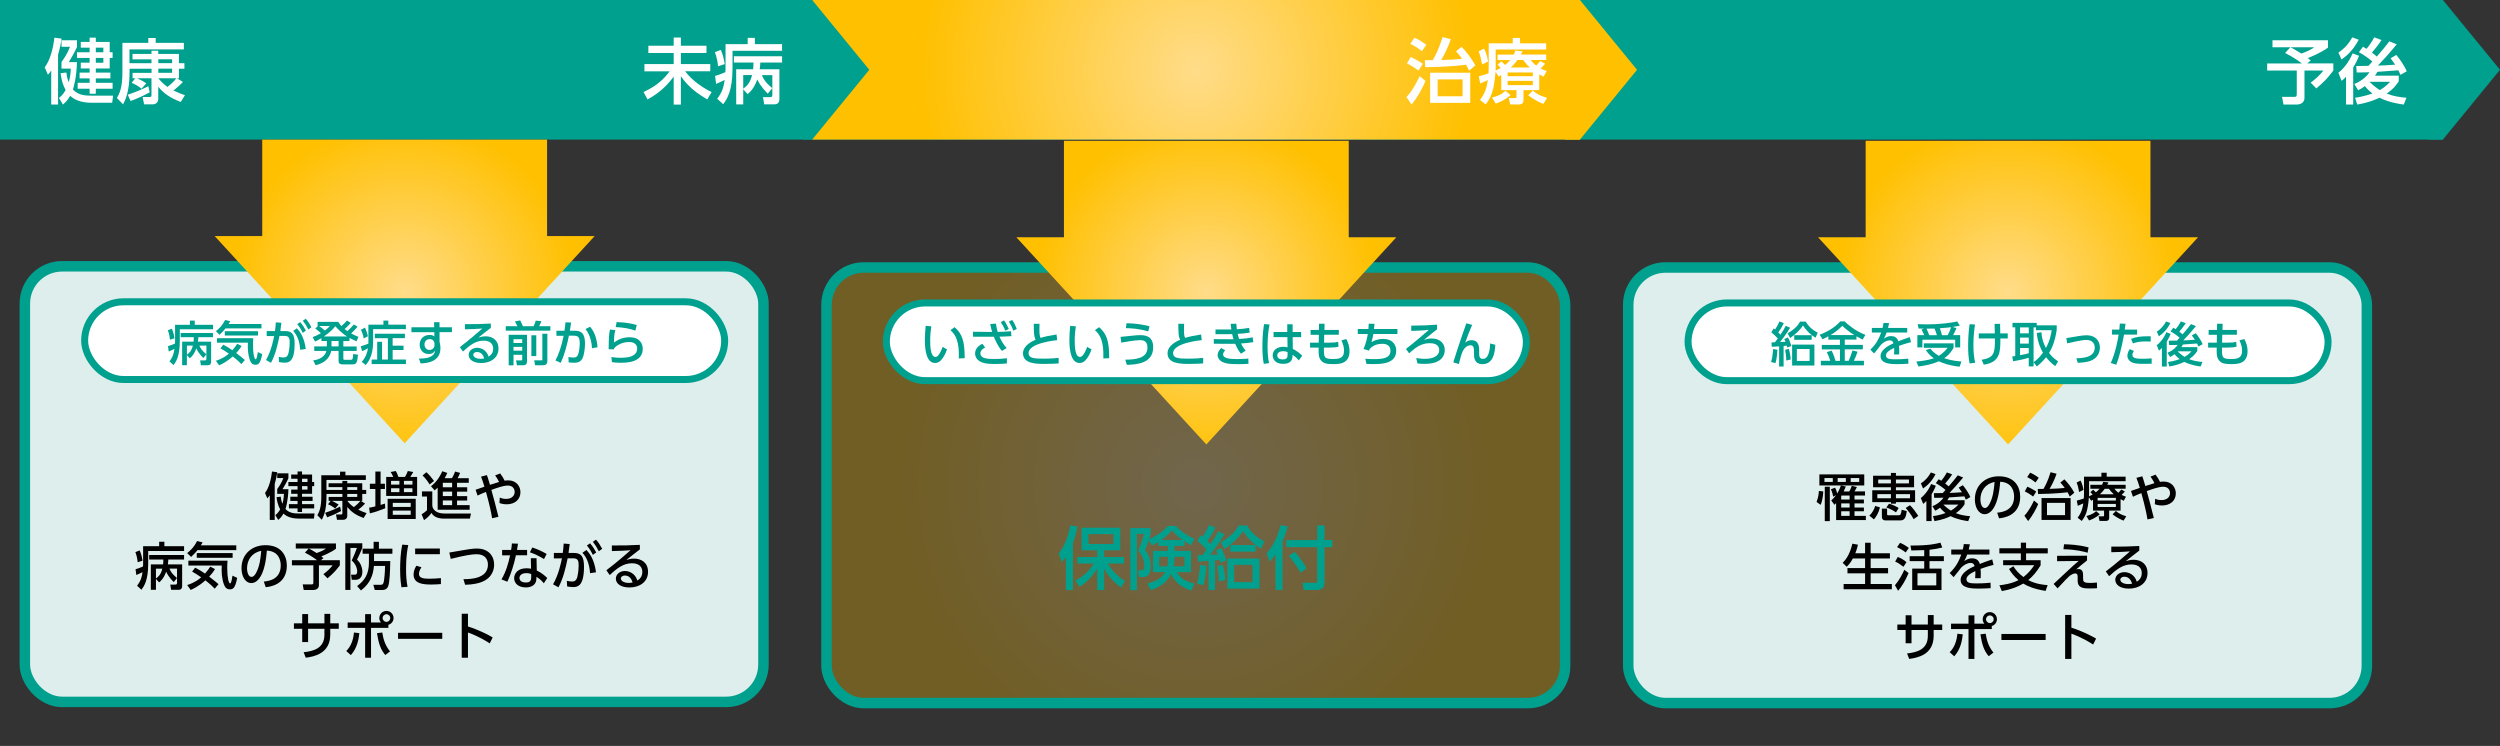
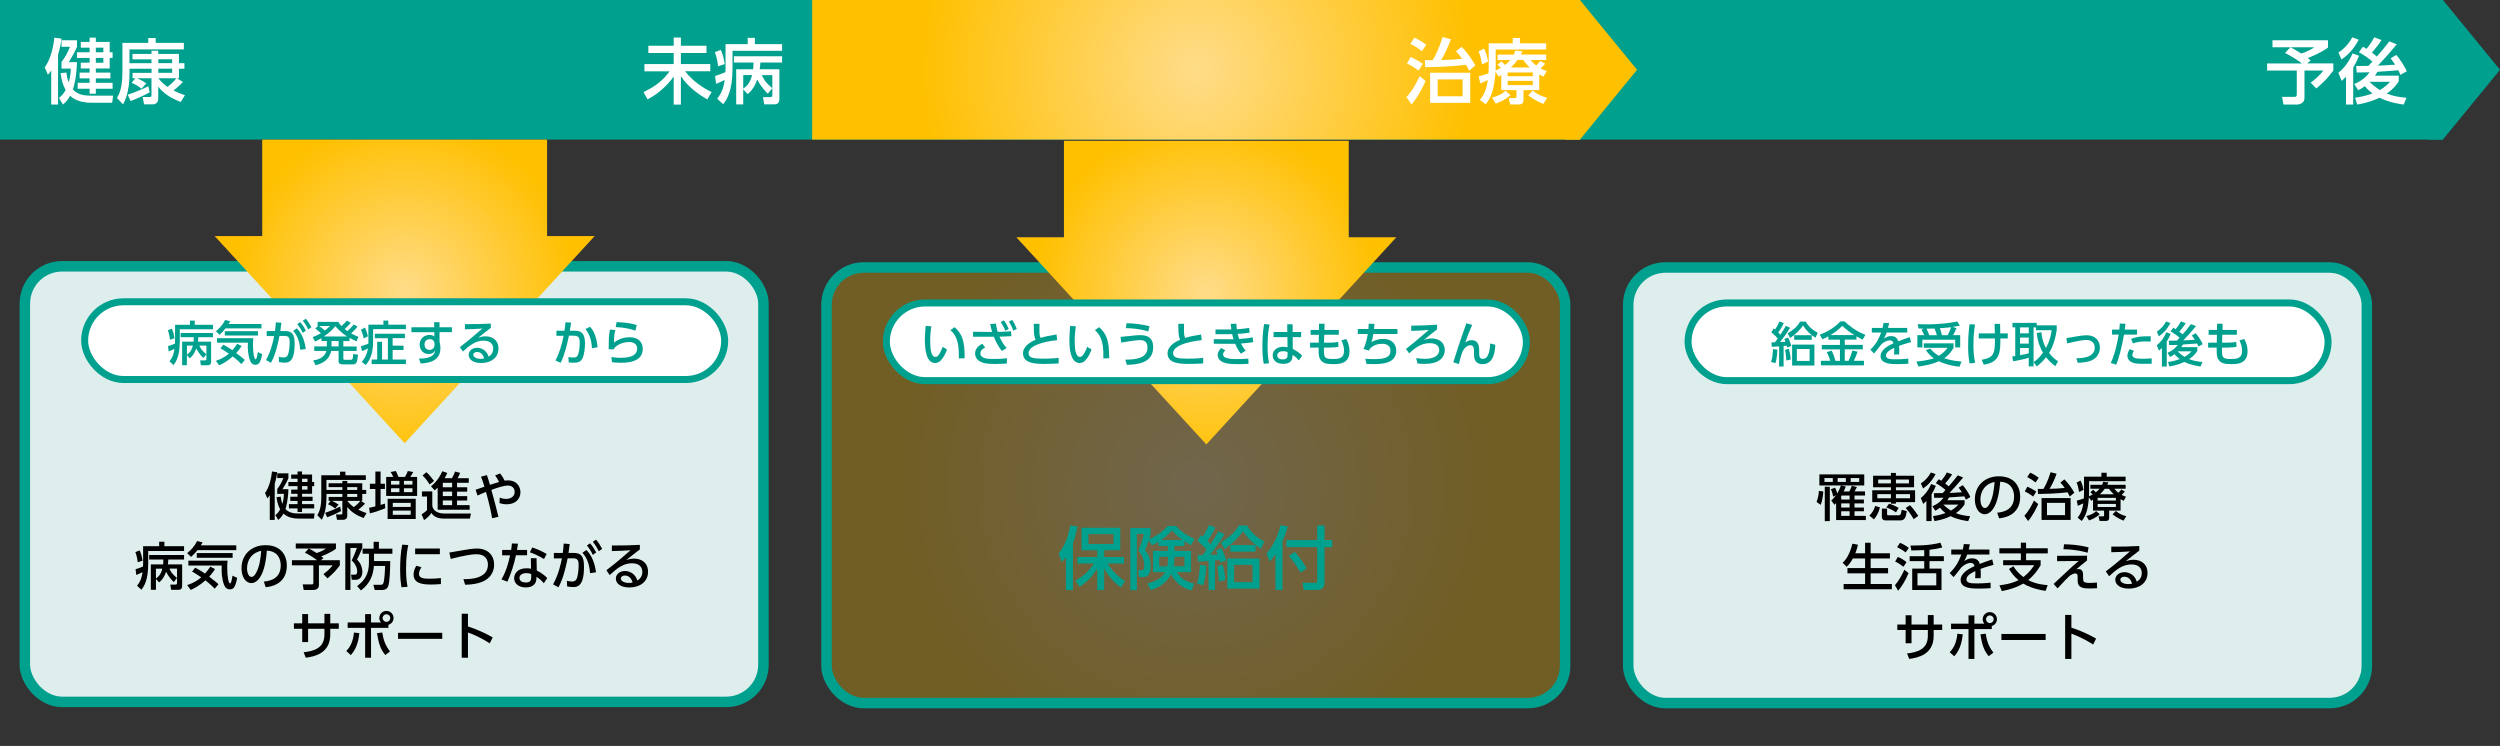
<svg xmlns="http://www.w3.org/2000/svg" xmlns:xlink="http://www.w3.org/1999/xlink" id="uuid-2e2e570f-2a73-436d-9fb6-7b1680832194" data-name="レイヤー 2" width="713.57" height="212.91" viewBox="0 0 713.57 212.91">
  <rect x="0" y="0" width="713.57" height="212.91" fill="#333333" stroke="none" />
  <defs>
    <style>
      .uuid-127ff55d-da7b-42e0-934f-243895389bc3 {
        fill: url(#uuid-ba56d10e-71da-4d4e-b874-cbf94acc30b2);
      }

      .uuid-127ff55d-da7b-42e0-934f-243895389bc3, .uuid-3224c8e8-15c7-436e-aa0b-165bf655ab00, .uuid-6e1983c1-b098-4cda-b316-07854536cdc5, .uuid-1de43508-343a-4080-b7a3-b8a8201b1fd2, .uuid-7f7b2010-5ff9-4979-a23b-536e08c68d72 {
        fill-rule: evenodd;
      }

      .uuid-e80f9a66-1c83-40ea-84fd-d719ebad8a65 {
        fill: #deeeec;
      }

      .uuid-e80f9a66-1c83-40ea-84fd-d719ebad8a65, .uuid-c0f458e3-6fa8-458e-bbaa-99a9cb411b71, .uuid-dc3a6854-2733-49a1-bc23-4896361a433a {
        stroke: #00a08e;
        stroke-miterlimit: 8;
      }

      .uuid-e80f9a66-1c83-40ea-84fd-d719ebad8a65, .uuid-dc3a6854-2733-49a1-bc23-4896361a433a {
        stroke-width: 3px;
      }

      .uuid-8d30b5c6-adb5-4b92-b2ad-d338f0ab0383 {
        fill: url(#uuid-24800d52-a5ff-4336-a9c0-0878f265598a);
        opacity: .3;
      }

      .uuid-302de632-b603-47b8-ba3c-9391d9b7a153 {
        fill: url(#uuid-09c8b7ab-bdfd-48dc-b23a-9be269abcbff);
      }

      .uuid-3224c8e8-15c7-436e-aa0b-165bf655ab00 {
        fill: url(#uuid-829bf79f-c3f7-46af-81d4-2f5cca05ab9c);
      }

      .uuid-6e1983c1-b098-4cda-b316-07854536cdc5, .uuid-e40882d6-c72d-4051-87b2-4726b1ccfbc9 {
        fill: #00a08e;
      }

      .uuid-1de43508-343a-4080-b7a3-b8a8201b1fd2 {
        fill: #ffc000;
      }

      .uuid-48686de5-d04a-4cdd-8e35-f498a789f034, .uuid-c0f458e3-6fa8-458e-bbaa-99a9cb411b71 {
        fill: #fff;
      }

      .uuid-7f7b2010-5ff9-4979-a23b-536e08c68d72 {
        fill: url(#uuid-d93ef646-70ff-48db-9c1c-8548059d85c9);
      }

      .uuid-c0f458e3-6fa8-458e-bbaa-99a9cb411b71 {
        stroke-width: 2px;
      }

      .uuid-dc3a6854-2733-49a1-bc23-4896361a433a {
        fill: none;
      }

      .uuid-4293e163-ae2b-4573-acaf-f610c0341d3e {
        fill: #00a08e;
      }
    </style>
    <radialGradient id="uuid-09c8b7ab-bdfd-48dc-b23a-9be269abcbff" data-name="名称未設定グラデーション 9" cx="341.39" cy="19.92" fx="341.39" fy="19.92" r="78.75" gradientUnits="userSpaceOnUse">
      <stop offset="0" stop-color="#ffdc89" />
      <stop offset="1" stop-color="#ffc000" />
    </radialGradient>
    <radialGradient id="uuid-829bf79f-c3f7-46af-81d4-2f5cca05ab9c" data-name="名称未設定グラデーション 9" cx="115.5" cy="83.18" fx="115.5" fy="83.18" r="49.09" xlink:href="#uuid-09c8b7ab-bdfd-48dc-b23a-9be269abcbff" />
    <radialGradient id="uuid-24800d52-a5ff-4336-a9c0-0878f265598a" data-name="名称未設定グラデーション 9" cx="341.32" cy="138.51" fx="341.32" fy="138.51" r="86.53" xlink:href="#uuid-09c8b7ab-bdfd-48dc-b23a-9be269abcbff" />
    <radialGradient id="uuid-d93ef646-70ff-48db-9c1c-8548059d85c9" data-name="名称未設定グラデーション 9" cx="344.32" cy="83.52" fx="344.32" fy="83.52" r="49.09" xlink:href="#uuid-09c8b7ab-bdfd-48dc-b23a-9be269abcbff" />
    <radialGradient id="uuid-ba56d10e-71da-4d4e-b874-cbf94acc30b2" data-name="名称未設定グラデーション 9" cx="573.15" cy="83.52" fx="573.15" fy="83.52" r="49.09" xlink:href="#uuid-09c8b7ab-bdfd-48dc-b23a-9be269abcbff" />
  </defs>
  <g id="uuid-77a09028-896b-4e5a-a2ee-c1c4f4abf69e" data-name="HEADER">
    <g>
      <g>
        <rect class="uuid-e40882d6-c72d-4051-87b2-4726b1ccfbc9" width="697.27" height="39.84" />
        <polygon class="uuid-6e1983c1-b098-4cda-b316-07854536cdc5" points="697.27 0 713.57 19.92 697.27 39.84 693.02 39.84 693.02 0 697.27 0" />
        <rect class="uuid-302de632-b603-47b8-ba3c-9391d9b7a153" x="231.82" width="219.14" height="39.84" />
        <polygon class="uuid-1de43508-343a-4080-b7a3-b8a8201b1fd2" points="450.96 0 467.26 19.92 450.96 39.84 446.71 39.84 446.71 0 450.96 0" />
-         <polygon class="uuid-6e1983c1-b098-4cda-b316-07854536cdc5" points="231.82 0 248.12 19.92 231.82 39.84 228.9 39.84 228.9 0 231.82 0" />
        <g>
          <path class="uuid-48686de5-d04a-4cdd-8e35-f498a789f034" d="M14.62,20.13c-.43.65-.59.81-.95,1.2l-.91-2.13c1.58-1.99,2.46-5.63,2.76-8.45l2.05.28c-.12.87-.33,2.31-1,4.59v14.22h-1.95v-9.71ZM18.94,20.68c.08.71.2,1.6.67,2.82.51-1.73.57-3.03.59-3.92h-2.64v-1.89c1.04-1.38,1.77-2.7,2.42-4.33h-2.42v-1.87h4.41v1.93c-.57,1.34-1.89,3.61-2.32,4.31h2.32c-.12,4.59-1,7.37-1.16,7.82,1.6,1.75,3.86,1.75,5.32,1.75h6.15l-.26,2.03h-5.81c-2.27,0-4.61-.47-6.19-1.99-.71,1.32-1.44,1.97-2.05,2.5l-1.14-1.89c.61-.49,1.14-.91,1.91-2.27-1.06-1.87-1.32-3.82-1.44-4.79l1.65-.2ZM25.58,10.75h1.77v1.22h3.96v2.94h.83v1.62h-.83v3.01h-3.96v1.18h4.16v1.65h-4.16v1.26h4.79v1.69h-4.79v1.44h-1.77v-1.44h-3.41v-1.69h3.41v-1.26h-2.86v-1.65h2.86v-1.18h-2.52v-1.65h2.52v-1.36h-3.61v-1.62h3.61v-1.3h-2.52v-1.65h2.52v-1.22ZM27.35,13.61v1.3h2.15v-1.3h-2.15ZM27.35,16.54v1.36h2.15v-1.36h-2.15Z" />
          <path class="uuid-48686de5-d04a-4cdd-8e35-f498a789f034" d="M38.63,22.33h-.79v-1.54h5.42v-1.18h-6.28v1.04c0,5.54-1.24,7.96-1.85,9.14l-1.75-1.81c.73-1.26,1.56-3.01,1.56-7.23v-8.51h7.39v-1.4h2.11v1.4h8.04v1.85h-15.52v3.94h6.28v-1.1h-5.42v-1.54h5.42v-.91h1.93v.91h5.91v2.64h1.56v1.58h-1.56v2.72h-.55l1.67,1.08c-.81.87-1.73,1.69-2.68,2.42,1.42.69,2.46,1.08,3.27,1.34l-1.2,1.93c-3.05-1.16-4.79-2.4-6.42-4.33v3.47c0,.95-.69,1.54-1.54,1.54h-2.5l-.41-2.09h2.03c.47,0,.49-.26.49-.53v-4.83h-4.1c.91.41,1.79.89,2.62,1.46l-1.38,1.54c-.87-.75-1.79-1.26-2.8-1.69l1.04-1.32ZM36.45,27.04c2.5-.83,4.47-1.71,5.89-2.44l.39,1.75c-1.91,1.02-3.39,1.71-5.46,2.48l-.81-1.79ZM45.19,18.02h3.94v-1.1h-3.94v1.1ZM45.19,20.78h3.94v-1.18h-3.94v1.18ZM45.19,22.33c.51.63,1.24,1.52,2.6,2.48.83-.61,1.85-1.54,2.56-2.48h-5.16Z" />
        </g>
        <g>
          <path class="uuid-48686de5-d04a-4cdd-8e35-f498a789f034" d="M185.06,13.06h7.23v-2.34h2.05v2.34h7.31v2.07h-7.31v3.15h8.39v2.07h-7.17c2.17,2.88,5.36,4.87,7.56,5.93l-1.24,2.09c-4.69-2.64-6.62-5.3-7.54-6.62v8.1h-2.05v-7.98c-2.4,3.23-4.83,5.08-7.47,6.5l-1.14-2.11c3.82-1.75,5.87-3.76,7.45-5.91h-7.19v-2.07h8.35v-3.15h-7.23v-2.07Z" />
          <path class="uuid-48686de5-d04a-4cdd-8e35-f498a789f034" d="M205.74,14.24c.59,1.34.83,2.27,1.12,4.06l-1.91.61c-.1-1.08-.34-2.54-.91-4.02l1.71-.65ZM204.72,28.18c1.46-1.99,1.75-3.05,2.13-5.36-1.02.49-1.56.77-2.46,1.12l-.28-2.27c.67-.18,1.26-.37,2.94-1.08.02-.24.04-.63.04-1v-6.99h6.32v-1.79h2.05v1.79h7.76v1.89h-14.14v5.04c0,6.58-1.67,8.88-2.66,10.22l-1.71-1.56ZM214.96,19.77c.08-.67.1-1.14.1-1.93h-5.58v-1.79h13.75v1.79h-6.21c-.04.65-.06,1.24-.18,1.93h5.62v8.45c0,.35,0,1.56-1.38,1.56h-2.96l-.33-2.05h1.73c.75,0,.93-.04.93-.77v-5.52h-2.99c.43,1.02.91,2.01,2.97,3.72l-1.28,1.58c-.59-.59-2.03-2.03-3.01-4.06-.93,2.7-2.25,3.78-2.76,4.18l-1.24-1.36v4.29h-2.01v-10.01h4.83ZM212.14,21.43v3.88c.85-.63,1.93-1.44,2.52-3.88h-2.52Z" />
        </g>
        <g>
          <path class="uuid-48686de5-d04a-4cdd-8e35-f498a789f034" d="M401.43,27.73c1.99-2.09,3.41-5.18,3.78-5.99l1.67,1.36c-.61,1.48-2.07,4.43-3.98,6.72l-1.46-2.09ZM404.89,20.15c-1.32-.97-1.97-1.38-3.29-2.03l1.02-1.85c1.67.73,3.03,1.6,3.49,1.93l-1.22,1.95ZM405.84,14.61c-1.26-1-1.89-1.4-3.29-2.09l1.16-1.75c.63.26,1.62.71,3.39,2.01l-1.26,1.83ZM417.19,13.39c1.34,1.34,2.78,3.19,3.92,5.28l-1.81,1.52c-.3-.69-.49-1.06-.87-1.71-.37.04-3.76.59-11.62.69l-.12-1.99c1.58.02,1.77.02,2.23,0,.53-.87,1.67-2.78,2.82-6.6l2.36.61c-.67,2.05-1.83,4.43-2.76,5.95,3.17-.1,3.86-.14,5.97-.37-.65-.91-1.06-1.4-1.73-2.13l1.6-1.26ZM419.65,29.37h-11.45v-8.61h11.45v8.61ZM417.46,22.67h-7.11v4.81h7.11v-4.81Z" />
          <path class="uuid-48686de5-d04a-4cdd-8e35-f498a789f034" d="M423.58,13.88c.28.55.83,1.54,1.16,3.68l-1.71.83c-.37-1.93-.47-2.42-1-3.72l1.54-.79ZM428.49,21.41l-.71.45-.91-1.38c-.43,5.52-1.3,7.27-2.8,9.32l-1.64-1.28c.93-1.24,1.79-2.54,2.23-5.67-.95.47-1.28.61-2.17.98l-.41-2.05c1.54-.43,1.89-.53,2.78-.85.04-.57.06-1.42.06-1.85v-6.72h6.86v-1.54h2.09v1.54h7.45v1.77h-14.4v5c0,.45-.02.73-.04,1,.39-.16.71-.32,1.46-.75-.53-.57-.59-.65-.91-.91l1.12-.97c.12.12.69.69,1.04,1.04.47-.37.95-.77,1.48-1.4h-3.63v-1.56h4.61c.18-.39.29-.63.47-1.16l2.05.22c-.24.49-.33.69-.47.93h7.23v1.56h-4.43c.37.45.79.98,1.58,1.58.67-.73.93-1.04,1.16-1.3l1.38.79c-.49.59-1.04,1.1-1.28,1.34.71.39,1.16.53,1.73.71l-.89,1.62c-.47-.22-.79-.37-1.24-.63v4.49h-4.49v2.76c0,1.24-.79,1.32-1.38,1.32h-2.42l-.39-1.83h1.77c.32,0,.41-.06.41-.3v-1.95h-4.35v-4.31ZM431.17,27.14c-1.69,1.5-3.41,2.13-4.24,2.44l-1.06-1.73c2.44-.63,3.33-1.46,3.84-1.95l1.46,1.24ZM430.32,20.68v1.06h7.19v-1.06h-7.19ZM430.32,23.08v1.22h7.19v-1.22h-7.19ZM436.65,19.26c-1-.93-1.48-1.58-1.89-2.15h-1.64c-.77,1.1-1.54,1.85-1.89,2.15h5.42ZM440.51,29.66c-.43-.18-2.5-1-4.31-2.48l1.3-1.34c1.04.91,2.05,1.5,4.1,2.09l-1.1,1.73Z" />
        </g>
        <g>
          <path class="uuid-48686de5-d04a-4cdd-8e35-f498a789f034" d="M653.75,13.49h-5.12v-1.99h15.84v2.07c-1.75,1.4-5.14,2.76-5.77,3.01.24.18.55.43.85.69l-1.02.83h7.47v2.03c-1.54,2.07-2.66,3.25-4.87,5.12l-1.6-1.67c1.26-.87,2.82-2.36,3.63-3.45h-5.4v7.82c0,1.77-1.85,1.89-2.15,1.89h-3.84l-.41-2.19h3.55c.49,0,.65-.18.65-.73v-6.78h-8.45v-2.03h9.91c-.67-.53-2.29-1.71-4.79-2.99l1.5-1.62ZM653.77,13.49c.81.43,1.54.79,3.09,1.79,1.4-.47,2.66-1.02,3.7-1.79h-6.78Z" />
          <path class="uuid-48686de5-d04a-4cdd-8e35-f498a789f034" d="M673.34,15.93c-.22.59-.71,1.75-1.67,3.33v10.58h-2.05v-7.92c-.53.55-.85.83-1.26,1.16l-.93-2.32c1.06-.75,2.96-2.8,4.06-5.52l1.85.69ZM667.45,14.99c1.71-1.1,3.09-2.68,3.94-4.33l1.85.67c-1.44,2.74-3.05,4.37-4.92,5.65l-.87-1.99ZM672.2,27.89c.83-.12,2.62-.37,4.96-1.22-.53-.41-1.32-1.04-2.17-2.09-1,.75-1.42.93-1.91,1.18l-1.1-1.79c2.68-1.06,3.98-2.8,4.35-3.35-.73.02-2.66.1-3.66.06l-.14-1.83c.49,0,2.92-.06,3.49-.06.57-.59.63-.67,1.12-1.22-.77-.71-2.52-1.97-3.84-2.68l1.16-1.56c.39.22.65.39,1,.61.57-.65,1.6-2.03,2.21-3.29l2.09.77c-.81,1.28-1.77,2.44-2.74,3.59.87.65,1.18.95,1.38,1.14,1.24-1.42,2.46-2.84,3.59-4.35l2.11.85c-2.01,2.44-4.26,4.94-5.38,6.07.93-.02,2.09-.04,4.92-.26-.24-.39-.43-.61-1.3-1.83l1.64-.95c.87,1.04,2.34,3.11,2.97,4.67l-1.79,1.02c-.16-.37-.33-.73-.59-1.3-.71.06-5.67.41-6.01.43-.16.33-.39.69-.67,1.1h6.78v1.6c-.41.65-1.32,2.07-3.45,3.51,1.79.73,3.78,1.04,5.65,1.2l-.77,1.93c-1.06-.14-3.92-.49-6.95-1.95-1.06.51-3.03,1.4-6.34,1.95l-.61-1.95ZM676.38,23.34l-.04.04c1.36,1.32,2.44,2.01,2.92,2.34,1.58-.91,2.5-1.89,2.94-2.38h-5.83Z" />
        </g>
      </g>
      <g>
        <rect class="uuid-e80f9a66-1c83-40ea-84fd-d719ebad8a65" x="7.09" y="76.01" width="210.82" height="124.33" rx="10.63" ry="10.63" />
        <polygon class="uuid-3224c8e8-15c7-436e-aa0b-165bf655ab00" points="156.15 67.38 156.15 39.84 74.85 39.84 74.85 67.38 61.27 67.38 115.5 126.51 169.73 67.38 156.15 67.38" />
        <g>
          <rect class="uuid-c0f458e3-6fa8-458e-bbaa-99a9cb411b71" x="24.16" y="86.14" width="182.68" height="22.18" rx="11.09" ry="11.09" />
          <g>
            <path class="uuid-4293e163-ae2b-4573-acaf-f610c0341d3e" d="M49.05,93.82c.4.9.56,1.53.75,2.73l-1.28.41c-.07-.72-.23-1.7-.61-2.7l1.14-.44ZM48.37,103.17c.98-1.34,1.17-2.04,1.43-3.6-.68.33-1.05.52-1.65.75l-.19-1.53c.45-.12.84-.25,1.98-.72.01-.16.03-.42.03-.67v-4.69h4.24v-1.2h1.38v1.2h5.21v1.27h-9.48v3.38c0,4.42-1.12,5.95-1.79,6.85l-1.14-1.05ZM55.24,97.53c.05-.45.07-.76.07-1.29h-3.75v-1.2h9.22v1.2h-4.17c-.03.44-.04.83-.12,1.29h3.77v5.67c0,.23,0,1.05-.93,1.05h-1.99l-.22-1.38h1.16c.5,0,.63-.03.63-.52v-3.71h-2c.29.68.61,1.35,1.99,2.49l-.86,1.06c-.39-.4-1.36-1.36-2.02-2.73-.63,1.81-1.51,2.53-1.85,2.81l-.83-.91v2.88h-1.35v-6.72h3.24ZM53.35,98.65v2.6c.57-.42,1.29-.97,1.69-2.6h-1.69Z" />
            <path class="uuid-4293e163-ae2b-4573-acaf-f610c0341d3e" d="M64.36,93.74c-.37.48-.8.97-1.7,1.81l-1.04-1.02c.86-.68,1.84-1.58,2.62-3.19l1.49.35c-.26.42-.31.54-.48.78h9.38v1.27h-10.26ZM68.9,103.93c-.41-.42-1.17-1.2-2.47-2.19-1.91,1.69-3.3,2.28-3.88,2.53l-.93-1.29c2.06-.67,3.04-1.49,3.71-2.04-1.1-.79-1.91-1.23-2.41-1.5l.8-1.05c.46.23,1.28.64,2.6,1.57.67-.74,1.06-1.32,1.4-1.84l1.24.65c-.22.35-.59.95-1.54,1.99,1.25.94,2.03,1.61,2.47,1.99l-1,1.19ZM61.93,96.53h10.36c-.04.45-.08.97-.08,1.92,0,2.4.35,4.1.76,4.1.3,0,.46-1.01.63-2.06l1.24.59c-.5,2.79-1.19,3.04-1.93,3.04-.63,0-1.01-.31-1.2-.59-.59-.82-.98-2.73-.98-4.44,0-.6.01-.99.03-1.28h-8.82v-1.28ZM73.64,94.53v1.24h-9.48v-1.24h9.48Z" />
            <path class="uuid-4293e163-ae2b-4573-acaf-f610c0341d3e" d="M75.91,102.79c1.5-2.6,2.14-5.83,2.33-6.87h-2.12s0-1.43,0-1.43h2.36c.12-.86.18-1.4.25-2.48l1.59.12c-.11,1.01-.16,1.4-.31,2.36h1.32c1.98,0,2.77.82,2.77,3.65,0,5.14-1.7,5.38-2.89,5.38-.67,0-1.17-.11-1.57-.18l-.08-1.49c.34.07.9.19,1.36.19.71,0,1.19-.31,1.42-1.25.33-1.32.34-2.7.34-2.96,0-1.09-.07-1.95-1.4-1.94h-1.51c-.54,2.64-1.14,5.29-2.42,7.66l-1.42-.78ZM85.7,99.84c-.15-1.98-.65-3.95-2.02-5.38l1.05-.76c.68.72,2.07,2.29,2.55,5.91l-1.58.23ZM85.68,91.94c.75.84,1.23,1.66,1.63,2.43l-.9.64c-.5-1.05-.87-1.61-1.57-2.48l.83-.59ZM87.26,90.97c.65.72,1.04,1.34,1.64,2.43l-.89.64c-.54-1.08-.86-1.57-1.58-2.48l.83-.59Z" />
            <path class="uuid-4293e163-ae2b-4573-acaf-f610c0341d3e" d="M102.05,93.24c-.27.34-.78.97-1.83,1.92.54.29,1.06.57,2.08,1l-.56,1.28c-.72-.34-1.16-.55-1.98-.99v.9h-1.76v1.54h3.8v1.28h-3.8v2.19c0,.29.12.33.37.33h1.76c.57,0,.6-.34.67-1.64l1.38.18c-.2,1.92-.29,2.78-1.48,2.78h-2.85c-.61,0-1.21-.12-1.21-.93v-2.92h-2.12c-.46,2.52-2.52,3.62-4.44,4.09l-.68-1.38c2.11-.25,3.54-1.42,3.75-2.71h-3.46v-1.28h3.6v-1.54h-1.55v-.82c-.68.41-1.1.63-1.83.97l-.67-1.28c.75-.26,1.31-.5,2.36-1.1-.23-.22-.9-.8-1.61-1.35l.78-.71h-.12v-1.17h5.9c.34.54.54.8.9,1.2.67-.6,1.17-1.09,1.58-1.58l1.09.65c-.53.63-1.14,1.21-1.76,1.79.27.22.42.33.79.57.75-.68,1.33-1.27,1.84-1.89l1.08.63ZM91.1,93.05c.74.5,1.53,1.21,1.62,1.29.65-.49.97-.79,1.46-1.29h-3.08ZM99.08,96.04c-1.62-.98-2.85-2.34-3.37-2.94-.48.59-1.31,1.61-3.27,2.94h6.64ZM96.64,97.34h-2.02v1.54h2.02v-1.54Z" />
            <path class="uuid-4293e163-ae2b-4573-acaf-f610c0341d3e" d="M103.24,103.28c.41-.44,1.4-1.51,1.79-3.86-.45.25-.8.44-1.68.8l-.38-1.38c.8-.25,1.25-.4,2.18-.76v-5.42h4.29v-1.15h1.39v1.15h5.03v1.28h-9.36v3.61c0,4.16-1.5,5.9-2.11,6.64l-1.14-.91ZM104.18,93.5c.23.52.63,1.46.83,2.48l-1.2.63c-.16-1.1-.65-2.21-.78-2.48l1.14-.63ZM115.57,95.25v1.27h-3.5v2.14h3.11v1.24h-3.11v2.73h3.79v1.29h-9.78v-1.29h1.58v-5.07h1.39v5.07h1.66v-6.1h-3.72v-1.27h8.58Z" />
            <path class="uuid-4293e163-ae2b-4573-acaf-f610c0341d3e" d="M128.99,93.4v1.4h-3.53v2.75c.11.41.25.99.25,1.84,0,3.83-3.65,4.27-5.65,4.35l-.48-1.39c3.97.04,4.48-1.34,4.63-2.34-.33.65-.91,1.04-1.87,1.04-1.65,0-2.56-1.32-2.56-2.68,0-1.69,1.24-2.77,2.83-2.77.68,0,1.08.2,1.36.44v-1.23h-6.54v-1.4h6.5l-.03-1.44h1.55v1.44h3.53ZM124.02,97.94c-.15-.69-.52-1.14-1.35-1.14-.72,0-1.5.45-1.5,1.51,0,.94.59,1.57,1.39,1.57.9,0,1.46-.64,1.46-1.4v-.53Z" />
            <path class="uuid-4293e163-ae2b-4573-acaf-f610c0341d3e" d="M140.1,93.58c-1.09.8-2.38,1.85-3.57,2.78.53-.16,1.23-.37,2.06-.37,1.91,0,3.69,1.05,3.69,3.5,0,2.67-2.23,4.13-4.93,4.13-2.34,0-3.58-1.06-3.58-2.33,0-1.16,1.05-2.02,2.41-2.02,1.06,0,2.7.57,3.27,2.51,1.01-.56,1.32-1.49,1.32-2.25,0-.99-.5-2.3-2.75-2.3s-3.99,1.35-5.89,3.12l-.87-1.28c.4-.29,2.88-2.18,6.39-5.29-1.62.12-2.67.16-4.95.22v-1.48c3.15.03,4.46-.03,7.4-.16v1.23ZM136.13,100.47c-.72,0-1.05.45-1.05.76,0,.59.71,1.19,2.15,1.19.33,0,.71-.07.97-.11-.29-1.02-.91-1.84-2.07-1.84Z" />
-             <path class="uuid-4293e163-ae2b-4573-acaf-f610c0341d3e" d="M144.35,93.1h3.32c-.19-.45-.42-.87-.72-1.35l1.53-.3c.21.4.59,1.2.76,1.65h3.07c.25-.45.49-1.12.6-1.58l1.63.14c-.18.49-.41.97-.64,1.44h3.19v1.29h-12.74v-1.29ZM145.19,95.57h5.23v7.44c0,.55,0,1.25-1.17,1.25h-1.7l-.26-1.4h1.44c.26,0,.33,0,.33-.27v-1.32h-2.49v3h-1.38v-8.69ZM146.57,96.81v1.09h2.49v-1.09h-2.49ZM146.57,99v1.09h2.49v-1.09h-2.49ZM151.67,101.64v-5.95h1.4v5.95h-1.4ZM154.8,95.25h1.43v7.79c0,1.21-.89,1.21-1.27,1.21h-2.22l-.27-1.4h2.07c.1,0,.26,0,.26-.15v-7.45Z" />
            <path class="uuid-4293e163-ae2b-4573-acaf-f610c0341d3e" d="M158.55,102.88c.9-1.69,1.76-4.14,2.33-7.04h-2.06s0-1.44,0-1.44h2.29c.14-.79.22-1.46.29-2.41l1.62.08c-.14,1.04-.21,1.47-.37,2.33h1.36c1.84,0,2.97.64,2.97,3.68,0,1.13-.2,3.01-.67,4.07-.45,1.04-1.27,1.39-2.44,1.39-.76,0-1.35-.07-1.55-.1l-.08-1.54c.27.05.8.15,1.43.15.94,0,1.2-.4,1.43-1.17.23-.75.37-1.89.37-2.94,0-1.88-.52-2.14-2.04-2.13h-1.04c-.49,2.4-1.21,5.38-2.36,7.75l-1.49-.68ZM168.96,99.4c-.04-1.12-.29-3.52-1.83-5.48l1.28-.67c.46.53,1.84,2.07,2.15,5.86l-1.61.29Z" />
            <path class="uuid-4293e163-ae2b-4573-acaf-f610c0341d3e" d="M175.64,94.24c-.23.83-.38,1.55-.4,3.52,1.36-.98,2.78-1.5,4.46-1.5,3.17,0,3.76,2.13,3.76,3.26,0,2.92-2.45,4.03-6.2,4.03-1.27,0-2.06-.11-2.59-.18l-.16-1.47c.57.08,1.43.22,2.66.22,3.52,0,4.7-1.06,4.7-2.66,0-.89-.61-1.84-2.3-1.84s-3.41.72-4.29,1.81c-.03.14-.03.19-.04.29l-1.51-.04c.05-3.67.08-4.16.38-5.63l1.54.19ZM181.33,94.39c-1.38-.56-3.22-.91-5.61-1.04l.29-1.43c3.24.12,4.82.59,5.74.86l-.41,1.61Z" />
          </g>
        </g>
        <g>
          <path d="M76.99,141.37c-.31.47-.43.59-.69.87l-.66-1.54c1.15-1.44,1.78-4.07,2-6.12l1.49.21c-.09.63-.24,1.68-.72,3.32v10.3h-1.41v-7.03ZM80.12,141.76c.06.51.15,1.16.49,2.04.37-1.25.41-2.19.43-2.84h-1.91v-1.37c.75-1,1.28-1.96,1.75-3.13h-1.75v-1.35h3.19v1.4c-.41.97-1.37,2.62-1.68,3.12h1.68c-.09,3.32-.72,5.34-.84,5.66,1.16,1.27,2.79,1.27,3.85,1.27h4.46l-.19,1.47h-4.21c-1.65,0-3.34-.34-4.49-1.44-.51.96-1.04,1.43-1.49,1.81l-.82-1.37c.44-.35.82-.66,1.38-1.65-.76-1.35-.96-2.77-1.04-3.47l1.19-.15ZM84.93,134.57h1.28v.88h2.87v2.13h.6v1.18h-.6v2.18h-2.87v.85h3.01v1.19h-3.01v.91h3.47v1.22h-3.47v1.04h-1.28v-1.04h-2.47v-1.22h2.47v-.91h-2.07v-1.19h2.07v-.85h-1.82v-1.19h1.82v-.99h-2.62v-1.18h2.62v-.94h-1.82v-1.19h1.82v-.88ZM86.21,136.64v.94h1.56v-.94h-1.56ZM86.21,138.76v.99h1.56v-.99h-1.56Z" />
          <path d="M94.37,142.96h-.57v-1.12h3.93v-.85h-4.54v.75c0,4.02-.9,5.77-1.34,6.62l-1.27-1.31c.53-.91,1.13-2.18,1.13-5.24v-6.16h5.35v-1.02h1.53v1.02h5.83v1.34h-11.24v2.85h4.54v-.79h-3.93v-1.12h3.93v-.66h1.4v.66h4.28v1.91h1.13v1.15h-1.13v1.97h-.4l1.21.78c-.59.63-1.25,1.22-1.94,1.75,1.03.5,1.78.78,2.37.97l-.87,1.4c-2.21-.84-3.47-1.74-4.65-3.13v2.52c0,.69-.5,1.12-1.12,1.12h-1.81l-.29-1.52h1.47c.34,0,.35-.19.35-.38v-3.5h-2.97c.66.29,1.29.65,1.9,1.06l-1,1.12c-.63-.54-1.29-.91-2.03-1.22l.75-.96ZM92.8,146.37c1.81-.6,3.24-1.24,4.27-1.77l.28,1.27c-1.38.74-2.46,1.24-3.96,1.79l-.59-1.29ZM99.12,139.84h2.85v-.79h-2.85v.79ZM99.12,141.84h2.85v-.85h-2.85v.85ZM99.12,142.96c.37.46.9,1.1,1.88,1.79.6-.44,1.34-1.12,1.85-1.79h-3.74Z" />
          <path d="M109.97,145.07c-1.88.74-2.88,1.09-4.4,1.46l-.22-1.63c.59-.07.72-.1,1.79-.37v-4.96h-1.57v-1.5h1.57v-3.49h1.49v3.49h1.24v1.5h-1.24v4.55c.66-.19.82-.25,1.24-.38l.1,1.34ZM112.26,136.13c-.25-.56-.6-1.15-.76-1.41l1.47-.28c.21.35.41.71.76,1.69h1.85c.35-.51.66-1.18.82-1.69l1.54.28c-.06.12-.47.93-.84,1.41h1.96v5.43h-8.83v-5.43h2.01ZM118.66,142.37v5.77h-8.02v-5.77h8.02ZM114,137.25h-2.38v1.07h2.38v-1.07ZM114,139.37h-2.38v1.09h2.38v-1.09ZM117.23,143.53h-5.12v1.16h5.12v-1.16ZM117.23,145.74h-5.12v1.19h5.12v-1.19ZM117.72,137.25h-2.43v1.07h2.43v-1.07ZM117.72,139.37h-2.43v1.09h2.43v-1.09Z" />
          <path d="M120.45,140.25h2.94v3.94c0,1.24,1.18,2.38,3.41,2.38h7.63l-.31,1.46h-7.41c-1.03,0-2.79-.22-3.56-1.63-.49.78-1.31,1.52-2.12,2.06l-.69-1.66c.28-.18.93-.57,1.54-1.18v-3.9h-1.44v-1.47ZM121.7,134.78c.88.78,1.31,1.35,2.19,2.5l-1.27,1c-.31-.53-1.1-1.74-2.01-2.57l1.09-.93ZM124.92,139.19c-.38.38-.57.56-.85.78l-1.06-1.19c.56-.43,2.01-1.53,3.24-4.28l1.41.49c-.16.38-.34.81-.75,1.5h2.07c.49-.72.78-1.54.91-1.9l1.44.38c-.24.63-.54,1.22-.72,1.52h3.19v1.32h-3.35v1.27h2.9v1.25h-2.9v1.28h2.9v1.25h-2.9v1.32h3.6v1.32h-9.13v-6.31ZM126.39,137.81v1.27h2.66v-1.27h-2.66ZM126.39,140.32v1.28h2.66v-1.28h-2.66ZM126.39,142.85v1.32h2.66v-1.32h-2.66Z" />
          <path d="M140.46,147.91c-.22-1.41-.68-3.68-1.75-7.5-1.13.44-1.65.68-2.4,1.04l-.56-1.66c.41-.12,2.16-.75,2.52-.87-.35-1.19-.6-1.96-.97-2.87l1.68-.44c.19.53.32.9.87,2.77.97-.32,2.21-.71,2.6-.81-.31-.65-.63-1.18-1.12-1.88l1.43-.56c.62.82.93,1.35,1.28,2.07.25-.04.57-.09,1.04-.09,2.35,0,3.47,1.75,3.47,3.37,0,2.12-1.62,3.46-3.93,3.46-1.02,0-1.77-.25-2.06-.35l.09-1.56c.41.16.93.37,1.84.37,1.19,0,2.41-.62,2.41-2,0-.84-.53-1.81-1.93-1.81-1.19,0-2.87.57-4.72,1.24.57,1.99,1.24,4.49,2.02,7.68l-1.81.41Z" />
          <path d="M39.87,157.1c.43.97.6,1.65.81,2.94l-1.38.44c-.07-.78-.25-1.84-.66-2.91l1.24-.47ZM39.14,167.19c1.06-1.44,1.27-2.21,1.54-3.88-.74.35-1.13.56-1.78.81l-.21-1.65c.49-.13.91-.26,2.13-.78.01-.18.03-.46.03-.72v-5.06h4.58v-1.29h1.49v1.29h5.62v1.37h-10.24v3.65c0,4.77-1.21,6.43-1.93,7.4l-1.24-1.13ZM46.55,161.1c.06-.49.07-.82.07-1.4h-4.04v-1.29h9.96v1.29h-4.5c-.03.47-.04.9-.13,1.4h4.08v6.12c0,.25,0,1.13-1,1.13h-2.15l-.24-1.49h1.25c.54,0,.68-.03.68-.56v-4h-2.16c.31.74.66,1.46,2.15,2.69l-.93,1.15c-.43-.43-1.47-1.47-2.18-2.94-.68,1.96-1.63,2.74-2,3.03l-.9-.99v3.1h-1.46v-7.25h3.5ZM44.51,162.31v2.81c.62-.46,1.4-1.04,1.82-2.81h-1.82Z" />
          <path d="M56.38,157.01c-.4.52-.87,1.04-1.84,1.96l-1.12-1.1c.93-.74,1.99-1.71,2.82-3.44l1.6.38c-.28.46-.34.59-.52.84h10.12v1.37h-11.08ZM61.28,168.02c-.44-.46-1.26-1.29-2.66-2.37-2.06,1.82-3.56,2.46-4.19,2.74l-1-1.4c2.22-.72,3.28-1.6,4-2.21-1.19-.85-2.06-1.32-2.6-1.62l.87-1.13c.5.25,1.38.69,2.81,1.69.72-.79,1.15-1.43,1.52-1.99l1.34.71c-.24.38-.63,1.03-1.66,2.15,1.35,1.02,2.19,1.74,2.66,2.15l-1.07,1.28ZM53.77,160.03h11.18c-.04.49-.09,1.04-.09,2.07,0,2.59.38,4.43.82,4.43.32,0,.5-1.09.68-2.22l1.34.63c-.54,3.02-1.28,3.28-2.09,3.28-.68,0-1.09-.34-1.29-.63-.63-.88-1.06-2.94-1.06-4.79,0-.65.01-1.07.03-1.38h-9.52v-1.38ZM66.4,157.87v1.34h-10.24v-1.34h10.24Z" />
          <path d="M75.29,166c1.56-.15,4.84-.68,4.84-4.62,0-1.63-.68-4.06-3.97-4.22-.46,6.55-2.41,9.27-4.44,9.27-1.71,0-2.79-1.96-2.79-4.22,0-4.13,3.06-6.6,6.84-6.6,4.57,0,6.1,3.06,6.1,5.83,0,5.56-4.99,6.06-6.03,6.16l-.54-1.59ZM70.51,162.25c0,.85.31,2.41,1.27,2.41.56,0,.97-.5,1.32-1.15,1-1.82,1.28-4.07,1.46-6.28-2.65.49-4.05,2.59-4.05,5.02Z" />
          <path d="M88.13,156.56h-3.71v-1.44h11.47v1.5c-1.26,1.02-3.72,2-4.18,2.18.18.13.4.31.62.5l-.74.6h5.41v1.47c-1.12,1.5-1.93,2.35-3.53,3.71l-1.16-1.21c.91-.63,2.04-1.71,2.63-2.5h-3.91v5.66c0,1.28-1.34,1.37-1.56,1.37h-2.78l-.29-1.59h2.57c.35,0,.47-.13.47-.53v-4.91h-6.12v-1.47h7.18c-.49-.38-1.66-1.24-3.47-2.16l1.09-1.18ZM88.14,156.56c.59.31,1.12.57,2.24,1.29,1.01-.34,1.93-.74,2.68-1.29h-4.91Z" />
          <path d="M98.54,155.07h4.87v1.32c-.21.5-.84,2.07-1.51,3.34,1.43,1.26,1.53,3.07,1.53,3.46,0,1.35-.63,2.31-1.99,2.31h-1.04l-.19-1.47h1.09c.63,0,.65-.68.65-.93,0-1.12-.63-2.34-1.57-3.12.51-1.04,1.15-2.56,1.49-3.59h-1.85v12h-1.46v-13.33ZM106.76,160.15h4.63c-.03,2.91-.19,5.9-.54,7.02-.38,1.22-1.37,1.24-2.07,1.24h-1.81l-.41-1.49h2.07c.21,0,.54,0,.75-.38.38-.71.52-4.03.52-5h-3.18c-.19,2.4-.91,4.87-3.69,6.99l-1.1-1.25c2.1-1.54,3.37-3.38,3.37-6.66v-2.56h-1.81v-1.46h3.15v-1.96h1.51v1.96h3.85v1.46h-5.24v2.1Z" />
          <path d="M116.53,155.57c-.22,1.06-.63,3.04-.63,6.71,0,1.75.07,3.5.43,5.21l-1.75.13c-.13-.87-.37-2.31-.37-5.07,0-2.38.13-4.77.59-7.1l1.74.13ZM120.3,161.91c-.44.62-.72,1.32-.72,1.9,0,1.24,1.46,1.37,2.87,1.37,1.15,0,2.38-.06,3.4-.18v1.71c-.79.06-1.68.13-2.72.13-2.41,0-5.08-.24-5.08-2.84,0-.5.09-1.37.77-2.52l1.49.43ZM125.55,156.56v1.62h-7.06v-1.62h7.06Z" />
          <path d="M132.27,165.31c1.78,0,7-.03,7-4.13,0-1.35-.65-2.99-3.26-2.99-1.34,0-3.52.37-7.36,1.34l-.4-1.82c.59-.1,3.54-.6,3.96-.68,1.57-.28,2.79-.46,3.93-.46,3.32,0,4.9,2.15,4.9,4.57,0,1.16-.35,3.69-3.5,4.96-.91.37-2.49.76-4.78.81l-.49-1.6Z" />
          <path d="M150.45,156.95v1.54h-3.19c-.56,2.71-1.37,5.16-2.44,7.55l-1.68-.66c1.32-2.28,1.96-4.59,2.46-6.88h-2.28v-1.54h2.57c.1-.66.18-1.15.22-1.84l1.74.06c-.13.93-.18,1.24-.28,1.78h2.88ZM153.21,162.85c1.24.57,2.34,1.47,2.99,2.13l-.97,1.5c-.81-.97-1.47-1.44-2.12-1.84v.46c0,1.88-1.49,2.57-2.99,2.57-2.25,0-3.37-1.24-3.37-2.66,0-1.22.96-2.81,3.49-2.81.62,0,1.06.07,1.34.13l-.07-3h1.63l.07,3.52ZM151.62,163.84c-.29-.1-.69-.25-1.38-.25-1.28,0-1.97.6-1.97,1.38,0,.26.09,1.29,1.85,1.29,1.18,0,1.5-.54,1.5-1.53v-.9ZM155.28,159.57c-1.53-.91-2.54-1.4-4.03-1.93l.68-1.38c1.56.53,2.53.97,4.1,1.85l-.75,1.46Z" />
          <path d="M157.86,166.78c1.62-2.81,2.31-6.3,2.52-7.41l-2.29.02v-1.56h2.54c.13-.93.19-1.52.26-2.68l1.72.13c-.12,1.09-.18,1.52-.34,2.54h1.43c2.13,0,2.99.88,2.99,3.94,0,5.55-1.84,5.81-3.12,5.81-.72,0-1.27-.12-1.69-.19l-.09-1.6c.37.07.97.21,1.47.21.77,0,1.28-.34,1.53-1.35.35-1.43.37-2.91.37-3.19,0-1.18-.07-2.1-1.51-2.09h-1.63c-.59,2.85-1.24,5.71-2.62,8.27l-1.53-.84ZM168.42,163.6c-.16-2.13-.71-4.27-2.18-5.81l1.13-.82c.74.78,2.24,2.47,2.75,6.38l-1.71.25ZM168.41,155.07c.81.91,1.32,1.79,1.77,2.62l-.97.69c-.54-1.13-.94-1.74-1.69-2.68l.9-.63ZM170.11,154.03c.71.78,1.12,1.44,1.77,2.62l-.96.69c-.59-1.16-.93-1.69-1.71-2.68l.9-.63Z" />
          <path d="M182.61,156.84c-1.18.87-2.57,2-3.85,3,.57-.18,1.32-.4,2.22-.4,2.06,0,3.99,1.13,3.99,3.78,0,2.88-2.41,4.46-5.32,4.46-2.53,0-3.87-1.15-3.87-2.52,0-1.25,1.13-2.18,2.6-2.18,1.15,0,2.91.62,3.53,2.71,1.09-.6,1.43-1.6,1.43-2.43,0-1.07-.54-2.49-2.97-2.49s-4.31,1.46-6.35,3.37l-.94-1.38c.43-.31,3.1-2.35,6.9-5.71-1.75.13-2.88.18-5.34.24v-1.6c3.4.03,4.81-.03,7.99-.18v1.32ZM178.33,164.28c-.78,0-1.13.49-1.13.82,0,.63.76,1.28,2.32,1.28.35,0,.77-.07,1.04-.12-.31-1.1-.99-1.99-2.24-1.99Z" />
          <path d="M96.7,177.91v1.57h-2.44v1.66c0,5.4-4.57,6.27-6.99,6.59l-.6-1.56c2.85-.32,5.93-1.13,5.93-5.03v-1.66h-4.66v3.78h-1.68v-3.78h-2.37v-1.57h2.37v-2.63h1.68v2.63h4.66v-2.69h1.66v2.69h2.44Z" />
          <path d="M98.84,185.81c1.41-1.4,2.01-3.27,2.19-5.27l1.54.18c-.18,1.6-.56,4.21-2.43,6.27l-1.31-1.18ZM108.73,177.67c-.46-.57-.46-1.04-.46-1.27,0-1.12.91-2.03,2.03-2.03s2.03.9,2.03,2.03c0,.93-.62,1.71-1.47,1.94v.87h-4.96v8.52h-1.68v-8.52h-4.99v-1.54h4.99v-2.38h1.68v2.38h2.82ZM109.11,180.53c.29,1.78.71,3.52,2.21,5.4l-1.35,1.03c-1.34-1.62-1.88-3.18-2.37-6.24l1.51-.19ZM109.21,176.41c0,.6.5,1.09,1.09,1.09s1.09-.47,1.09-1.09-.49-1.09-1.09-1.09-1.09.49-1.09,1.09Z" />
          <path d="M126.23,180.62v1.72h-12.62v-1.72h12.62Z" />
          <path d="M139.78,183.63c-.97-.62-3.06-1.96-6.21-3.1v7.21h-1.78v-12.56h1.78v3.63c3.28,1.04,5.8,2.41,7.06,3.12l-.85,1.71Z" />
        </g>
      </g>
      <g>
        <rect class="uuid-8d30b5c6-adb5-4b92-b2ad-d338f0ab0383" x="235.91" y="76.35" width="210.82" height="124.33" rx="10.63" ry="10.63" />
        <rect class="uuid-dc3a6854-2733-49a1-bc23-4896361a433a" x="235.91" y="76.35" width="210.82" height="124.33" rx="10.63" ry="10.63" />
        <polygon class="uuid-7f7b2010-5ff9-4979-a23b-536e08c68d72" points="384.97 67.72 384.97 40.18 303.68 40.18 303.68 67.72 290.09 67.72 344.32 126.85 398.56 67.72 384.97 67.72" />
        <g>
          <rect class="uuid-c0f458e3-6fa8-458e-bbaa-99a9cb411b71" x="252.99" y="86.47" width="182.68" height="22.18" rx="11.09" ry="11.09" />
          <g>
            <path class="uuid-4293e163-ae2b-4573-acaf-f610c0341d3e" d="M265.83,93.14c-.12.87-.33,2.21-.33,4.05s.12,4.69,1.5,4.69c.44,0,.74-.33.98-.67.33-.45.76-1.28,1.08-2.21l1.24.74c-.34.99-.93,2.3-1.83,3.2-.52.5-1.06.67-1.57.67-2.41,0-2.92-3.53-2.92-6.58,0-1.34.12-2.81.23-4.03l1.61.15ZM273.68,102.31c.03-2.41.08-6.02-2.41-8.07l1.2-.86c2.15,1.91,2.88,3.86,2.88,8.86l-1.66.07Z" />
            <path class="uuid-4293e163-ae2b-4573-acaf-f610c0341d3e" d="M285.99,100.18c-1.2-1.35-2-3.3-2.32-4.07-1.35.01-1.5.01-1.76.01h-4.18v-1.43l4.26.05h1.19c-.25-.86-.31-1.09-.54-2.25l1.61-.12c.15,1.01.38,1.91.52,2.36.99-.03,2.29-.04,3.81-.18l.1,1.4c-1.76.11-2.48.12-3.41.14.57,1.29,1.29,2.44,2.06,3.24l-1.34.84ZM281.19,99.19c-.27.14-1.36.67-1.36,1.66,0,1.57,2.26,1.61,3.9,1.61,1.85,0,2.89-.12,3.67-.22v1.5c-.49.05-1.62.15-3.37.15-2.34,0-3.37-.2-4.28-.71-.86-.46-1.43-1.27-1.43-2.29,0-1.12.71-2.11,2.08-2.77l.79,1.06ZM286.57,91.45c.59.79.86,1.36,1.36,2.45l-1,.5c-.4-1.04-.67-1.54-1.28-2.44l.91-.52ZM288.9,91.31c.57.82.86,1.43,1.32,2.56l-1,.52c-.37-1.06-.67-1.65-1.25-2.59l.93-.49Z" />
            <path class="uuid-4293e163-ae2b-4573-acaf-f610c0341d3e" d="M301.74,97.09c-.57.05-8.16.82-8.16,3.71,0,1.42,1.55,1.57,4.16,1.57,2.24,0,3.68-.14,4.43-.22v1.58c-.8.05-1.96.14-3.92.14-2.34,0-6.25,0-6.25-3.01,0-2.29,2.67-3.48,3.61-3.9-.49-.86-.5-1.73-.55-4.54h1.65c-.01.44-.03.82-.03,1.5,0,1.42.07,1.99.33,2.52,1.35-.41,2.49-.64,4.56-.97l.18,1.62Z" />
            <path class="uuid-4293e163-ae2b-4573-acaf-f610c0341d3e" d="M307.08,93.14c-.12.87-.33,2.21-.33,4.05s.12,4.69,1.5,4.69c.44,0,.74-.33.98-.67.33-.45.76-1.28,1.08-2.21l1.24.74c-.34.99-.93,2.3-1.83,3.2-.52.5-1.06.67-1.57.67-2.41,0-2.92-3.53-2.92-6.58,0-1.34.12-2.81.23-4.03l1.61.15ZM314.93,102.31c.03-2.41.08-6.02-2.41-8.07l1.2-.86c2.15,1.91,2.88,3.86,2.88,8.86l-1.66.07Z" />
            <path class="uuid-4293e163-ae2b-4573-acaf-f610c0341d3e" d="M321.2,102.66c2.64-.04,6.32-.23,6.32-3.47,0-2.07-1.46-2.11-2.22-2.11-1.25,0-4.73.63-5.25.71l-.22-1.64c.68-.05,1.13-.1,2.36-.23,1.96-.22,2.51-.26,3.09-.26,1.27,0,3.87.01,3.87,3.45,0,4.73-4.92,4.93-7.51,5.03l-.45-1.47ZM327.74,94.6c-2.62-.79-4.73-.9-6.39-.94l.2-1.4c2.45.05,4.02.26,6.55.86l-.37,1.49Z" />
            <path class="uuid-4293e163-ae2b-4573-acaf-f610c0341d3e" d="M342.99,97.09c-.57.05-8.16.82-8.16,3.71,0,1.42,1.55,1.57,4.16,1.57,2.24,0,3.68-.14,4.43-.22v1.58c-.8.05-1.96.14-3.92.14-2.34,0-6.25,0-6.25-3.01,0-2.29,2.67-3.48,3.61-3.9-.49-.86-.5-1.73-.54-4.54h1.65c-.01.44-.03.82-.03,1.5,0,1.42.07,1.99.33,2.52,1.35-.41,2.49-.64,4.56-.97l.18,1.62Z" />
            <path class="uuid-4293e163-ae2b-4573-acaf-f610c0341d3e" d="M357.71,97.66c-1.13.2-2.22.3-3.5.38.35.71.72,1.32,1.34,2.03l-1.34.89c-.69-.8-1.23-1.81-1.65-2.83-.53.01-.89.01-1.31.01l-4.8-.03v-1.31l4.51.03h1.13c-.15-.49-.25-.8-.39-1.46-.34.01-.45.01-.97.01h-3.79v-1.34h3.61c.42,0,.65.01.9,0-.11-.75-.14-1.08-.18-1.61l1.61-.03c.03.59.07,1.09.14,1.58,1.44-.07,2.64-.23,3.52-.4l.15,1.36c-.9.18-1.99.27-3.42.35.11.52.23.97.41,1.46,1.58-.1,2.71-.2,3.86-.48l.18,1.36ZM349.73,99.99c-.29.3-.63.71-.63,1.15,0,1.17,1.92,1.35,3.9,1.35,1.32,0,2.24-.05,3.31-.14l.05,1.49c-.68.05-1.62.1-2.83.1-2.67,0-3.62-.18-4.47-.56-1.02-.45-1.51-1.27-1.51-2.02,0-.6.25-1.23,1-2.03l1.19.67Z" />
            <path class="uuid-4293e163-ae2b-4573-acaf-f610c0341d3e" d="M362.37,92.62c-.23,1.16-.57,3.01-.57,6.09,0,1.66.07,3.32.42,4.95l-1.51.19c-.29-1.55-.39-3.2-.39-5.14,0-3.34.37-5.46.49-6.21l1.57.12ZM371.39,94.76v1.46h-2.42l.03,3.37c1.05.5,2.07,1.28,2.68,1.94l-.97,1.35c-.61-.78-1.25-1.25-1.79-1.62v.4c-.07,1.42-.83,2.19-2.68,2.19-2.13,0-2.98-1.24-2.98-2.43,0-1.44,1.23-2.44,3.01-2.44.57,0,.95.1,1.23.16l-.04-2.92h-3.95v-1.46h3.91v-2.21s1.53,0,1.53,0v2.21h2.45ZM367.5,100.5c-.27-.12-.63-.26-1.23-.26-.82,0-1.7.31-1.7,1.19s.78,1.16,1.58,1.16c1.29,0,1.38-.76,1.36-1.32v-.76Z" />
            <path class="uuid-4293e163-ae2b-4573-acaf-f610c0341d3e" d="M382.14,94.16v1.39h-4.17l-.05,2.25h1.59c1.08,0,1.87-.07,2.45-.22l.08,1.38c-.54.16-1.63.25-2.53.25h-1.62c-.04,2.79,0,3.26,2.59,3.26,1.49,0,3.15-.08,3.15-2.37,0-1.04-.29-1.91-.75-2.96l1.38-.37c.59,1.08.93,2.18.93,3.45,0,3.71-3.02,3.71-4.74,3.71-1.85,0-3.03-.23-3.72-1.53-.38-.71-.38-1.72-.35-3.19h-2.45v-1.4h2.47l.04-2.25h-2.36v-1.39h2.38l.03-1.76h1.58s-.04,1.76-.04,1.76h4.13Z" />
            <path class="uuid-4293e163-ae2b-4573-acaf-f610c0341d3e" d="M398.87,93.9v1.43h-6.89c-.08.61-.29,1.64-.53,2.32.6-.33,1.68-.91,3.31-.91,3.01,0,3.76,1.96,3.76,3.35,0,3.8-4.29,3.83-6.79,3.83-.87,0-1.21-.03-1.7-.05l-.33-1.49c.57.07,1.13.12,2.36.12,2.49,0,4.82-.19,4.82-2.38,0-1.53-1.13-1.99-2.33-1.99-1.06,0-2.41.22-3.54,1.4-.16.33-.19.4-.25.54l-1.58-.45c.69-1.5,1.06-3.24,1.23-4.29h-2.86v-1.43h3.04c.04-.56.05-.87.08-1.5l1.65.03c-.03.38-.1,1.08-.15,1.47h6.7Z" />
            <path class="uuid-4293e163-ae2b-4573-acaf-f610c0341d3e" d="M410.17,94.01c-1.05.78-2.98,2.38-3.79,3.05.48-.18,1.2-.45,2.29-.45,2.43,0,3.71,1.51,3.71,3.3,0,1.44-.78,2.45-1.55,2.96-1.01.65-2.24.99-4.24.99-.91,0-1.5-.07-2-.12l-.37-1.54c1.05.18,1.88.22,2.51.22,3.24,0,4.07-1.42,4.07-2.49,0-1.73-1.73-1.98-2.7-1.98-2.55,0-4.26,1.42-5.89,2.89l-.91-1.23c2.93-2.32,4.99-4.12,6.54-5.46-2.15.23-4.12.27-5.03.29v-1.49c3.43-.03,5.4-.12,7.36-.29v1.35Z" />
            <path class="uuid-4293e163-ae2b-4573-acaf-f610c0341d3e" d="M420.2,92.72c-.71,1.58-1.57,3.86-1.99,5.1.42-.34.91-.72,1.8-.72,2.21,0,2.19,2.1,2.19,3.15v.68c0,.74.09,1.5,1.05,1.5.48,0,1.19-.15,1.65-1.55.3-.94.41-1.81.41-2.85l1.49.38c-.1,1.94-.45,5.53-3.65,5.53-2.43,0-2.43-2.07-2.43-2.94v-.44c0-1.05-.01-2.02-1.04-2.02-.54,0-1.55.37-2.22,1.81-.38.8-.93,3.01-1.06,3.56l-1.59-.49c.91-2.9,1.94-6.16,2.85-8.65.49-1.33.7-1.95.86-2.49l1.69.45Z" />
          </g>
        </g>
      </g>
      <g>
        <rect class="uuid-e80f9a66-1c83-40ea-84fd-d719ebad8a65" x="464.74" y="76.35" width="210.82" height="124.33" rx="10.63" ry="10.63" />
-         <polygon class="uuid-127ff55d-da7b-42e0-934f-243895389bc3" points="613.8 67.72 613.8 40.18 532.51 40.18 532.51 67.72 518.92 67.72 573.16 126.85 627.39 67.72 613.8 67.72" />
        <g>
          <rect class="uuid-c0f458e3-6fa8-458e-bbaa-99a9cb411b71" x="481.82" y="86.47" width="182.68" height="22.18" rx="11.09" ry="11.09" />
          <g>
            <path class="uuid-4293e163-ae2b-4573-acaf-f610c0341d3e" d="M505.51,103.33c.37-1.25.44-1.98.61-3.72l1.21.23c-.01.41-.15,2.59-.57,3.82l-1.25-.33ZM510.95,93.53c-.82,1.42-2.24,3.34-2.86,4.09.25,0,1.32-.04,1.54-.05-.11-.27-.18-.44-.34-.8l1.04-.46c.37.65.83,1.84.98,2.44l-1.16.45c-.07-.26-.08-.3-.15-.54-.25.03-.3.04-.91.1v5.86h-1.28v-5.75c-.29.01-1.92.11-2.1.11l-.08-1.25c.3,0,.37,0,.98-.03.05-.05.41-.5.82-1.08-.19-.23-1.16-1.25-1.84-1.74l.65-1.13c.25.16.3.22.41.3.23-.33.8-1.23,1.25-2.3l1.24.49c-.46,1.05-1.24,2.22-1.57,2.64.19.19.42.42.6.67.78-1.17,1.14-1.72,1.55-2.55l1.23.56ZM509.86,102.92c0-1.14-.3-2.94-.33-3.07l1.06-.29c.22.76.48,2.03.52,3.04l-1.25.31ZM510.24,95.14c2.33-1.39,3.04-2.43,3.54-3.34h1.63c.56.95,1.35,2.04,3.42,3.17l-.63,1.43c-1.39-.8-2.67-2.08-3.58-3.5-.87,1.38-2.34,2.68-3.67,3.58l-.72-1.35ZM517.88,104.33h-6.36v-5.97h6.36v5.97ZM512.12,96.99v-1.31h4.99v1.31h-4.99ZM516.51,99.61h-3.64v3.42h3.64v-3.42Z" />
            <path class="uuid-4293e163-ae2b-4573-acaf-f610c0341d3e" d="M521.85,96c-.71.4-1.2.63-1.66.84l-.8-1.31c2.18-.78,4.65-2.3,5.87-3.8h1.24c.6.69,3.46,3.01,5.94,3.83l-.79,1.38c-.38-.19-.79-.4-1.76-.94v.94h-3.34v1.5h5.15v1.27h-5.15v3.28h1.12c.22-.49.79-1.98,1.08-2.94l1.46.34c-.46,1.28-.57,1.54-1.08,2.6h2.89v1.29h-12.29v-1.29h2.68c-.27-.91-.46-1.39-.98-2.49l1.38-.42c.61,1.19,1.02,2.66,1.09,2.92h1.27v-3.28h-5.18v-1.27h5.18v-1.5h-3.31v-.94ZM529.26,95.63c-1.77-1.09-2.89-2.14-3.41-2.63-1.02,1.01-1.92,1.77-3.35,2.63h6.76Z" />
            <path class="uuid-4293e163-ae2b-4573-acaf-f610c0341d3e" d="M544.37,93.6v1.32h-5.87c-.27.75-.46,1.13-.79,1.72.8-.46,1.29-.71,1.99-.71,1.13,0,1.81.44,2.13,1.49.63-.25,2.19-.86,3.28-1.2l.35,1.44c-1.92.49-3.26,1-3.43,1.06.07.59.07,1.27.07,1.47,0,.44-.01.71-.04.99h-1.46c.1-.89.07-1.58.04-1.89-1.43.67-2.33,1.36-2.33,2.17,0,1.09,1.34,1.09,2.83,1.09.29,0,1.94,0,3.53-.19l.04,1.46c-.94.05-2.08.11-3.15.11-1.62,0-4.8,0-4.8-2.29,0-1.91,2.55-3.15,3.69-3.65-.14-.45-.33-.84-1.08-.84-.82,0-1.76.52-2.45,1.21-.05.05-1.65,2.17-2.02,2.53l-1.04-1.09c1.58-1.53,2.37-2.94,3.08-4.88h-2.66v-1.32h3.05c.12-.5.21-.87.27-1.44l1.61.07c-.1.52-.16.79-.31,1.38h5.45Z" />
            <path class="uuid-4293e163-ae2b-4573-acaf-f610c0341d3e" d="M550.97,99.49c.29.37,1.05,1.31,2.43,2.07,1.38-.83,2.17-1.85,2.49-2.28h-6.79v-1.29h8.5v1.29c-.29.5-1.05,1.87-2.67,2.97,2.11.71,3.98.86,4.93.93l-.54,1.49c-2.83-.3-4.75-.99-5.9-1.55-2.06.9-4.01,1.25-5.84,1.49l-.6-1.4c2.9-.29,4.32-.71,4.97-.94-1.29-.95-1.84-1.72-2.25-2.34l1.27-.42ZM549.24,95.67c-.18-.41-.56-1.2-.78-1.62l.65-.25c-.59-.01-1.1-.01-1.49-.03l-.27-1.24c.74.03,1.42.05,2.48.05,4.4,0,7.26-.5,8.82-.82l.75,1.19c-.61.12-1.21.25-2.08.37l1.12.34c-.48,1.06-.56,1.25-.97,2h2.02v3.49h-1.43v-2.19h-9.36v2.19h-1.43v-3.49h1.98ZM552.85,95.67c-.35-1.1-.45-1.38-.69-1.89-.48.01-1.31.03-2.28.03.29.61.54,1.24.79,1.87h2.18ZM555.92,95.67c.52-.93.89-1.98.97-2.28-.83.11-1.06.14-3.2.3.27.76.44,1.25.6,1.98h1.63Z" />
            <path class="uuid-4293e163-ae2b-4573-acaf-f610c0341d3e" d="M563.73,92.63c-.15.97-.46,2.98-.46,5.8,0,1.79.12,3.5.5,5.11l-1.59.2c-.34-1.73-.42-3.35-.42-5.12,0-2.93.27-5.04.42-6.09l1.55.1ZM564.79,96.6v-1.43h4.59c-.01-.44-.05-2.33-.07-2.73h1.57c.01.78.04,1.94.05,2.73h2.14v1.43h-2.11c.01,3.71.03,6.81-4.73,7.49l-.61-1.4c3.52-.59,3.82-1.8,3.79-6.09h-4.62Z" />
            <path class="uuid-4293e163-ae2b-4573-acaf-f610c0341d3e" d="M582.68,94.81c.16,2.37.9,3.76,1.29,4.51,1.17-2.14,1.49-4.01,1.63-5.08h-4.48v-.8h-.68v11.15h-1.38v-2.48c-1.32.42-3.45.87-4.46.99l-.26-1.35c.19,0,.71-.1.87-.12v-8.19h-.79v-1.28h6.92v.7h5.7v1.39c-.6,3.83-1.65,5.6-2.18,6.49.98,1.31,1.96,1.99,2.58,2.38l-.8,1.38c-.53-.38-1.49-1.08-2.63-2.53-1.14,1.43-2.13,2.21-2.66,2.63l-.9-1.23c.56-.4,1.58-1.14,2.67-2.7-.57-1.01-1.5-2.78-1.77-5.64l1.32-.2ZM576.58,93.44v1.7h2.49v-1.7h-2.49ZM576.58,96.37v1.7h2.49v-1.7h-2.49ZM579.07,99.32h-2.49v2.06c1.5-.27,1.85-.37,2.49-.56v-1.5Z" />
            <path class="uuid-4293e163-ae2b-4573-acaf-f610c0341d3e" d="M592.67,102.24c1.43,0,5.23-.07,5.23-3.04,0-1.39-.99-2.17-2.36-2.17-1.46,0-4.55.75-5.5.98l-.25-1.5c.54-.08,2.92-.5,3.39-.57.83-.14,1.72-.25,2.42-.25,2.54,0,3.77,1.65,3.77,3.52,0,.48-.07,2.96-2.97,3.88-.76.25-2.36.46-3.35.46l-.4-1.32Z" />
            <path class="uuid-4293e163-ae2b-4573-acaf-f610c0341d3e" d="M602.47,103.6c1.28-2.7,2.04-6.61,2.25-8.09h-1.89v-1.43h2.08c.09-.94.11-1.13.15-1.72l1.62.05c-.09.84-.14,1.1-.22,1.66h3.52v1.43h-3.72c-.68,3.69-1.46,6.75-2.23,8.6l-1.55-.5ZM609.08,100.17c-.2.3-.44.71-.44,1.13,0,1,1.31,1.1,2.96,1.1.44,0,1.66-.03,2.55-.11v1.53c-.84.01-1.7.03-2.56.03-1.77,0-2.59-.15-3.28-.52-.61-.31-1.09-.98-1.09-1.8s.42-1.5.67-1.88l1.2.52ZM613.87,97.49c-.38-.01-.79-.04-1.46-.04-1.69,0-2.73.25-3.62.57l-.52-1.29c1.36-.53,2.51-.8,5.6-.75v1.51Z" />
            <path class="uuid-4293e163-ae2b-4573-acaf-f610c0341d3e" d="M619.57,95.29c-.15.4-.48,1.17-1.12,2.23v7.1h-1.38v-5.31c-.35.37-.57.56-.84.78l-.63-1.55c.71-.5,1.99-1.88,2.73-3.71l1.24.46ZM615.62,94.66c1.14-.74,2.07-1.8,2.64-2.9l1.24.45c-.97,1.84-2.04,2.93-3.3,3.79l-.59-1.34ZM618.81,103.32c.56-.08,1.76-.25,3.33-.82-.35-.27-.89-.69-1.46-1.4-.67.5-.95.63-1.28.79l-.74-1.2c1.8-.71,2.67-1.88,2.92-2.25-.49.01-1.79.07-2.45.04l-.1-1.23c.33,0,1.96-.04,2.34-.04.38-.4.42-.45.75-.82-.52-.48-1.69-1.32-2.58-1.8l.78-1.05c.26.15.44.26.67.41.38-.44,1.08-1.36,1.48-2.21l1.4.52c-.55.86-1.19,1.63-1.84,2.41.59.44.79.64.93.76.83-.95,1.65-1.91,2.41-2.92l1.42.57c-1.35,1.64-2.86,3.31-3.61,4.07.63-.01,1.4-.03,3.3-.18-.16-.26-.29-.41-.87-1.23l1.1-.64c.59.69,1.57,2.08,1.99,3.13l-1.2.68c-.11-.25-.22-.49-.4-.87-.48.04-3.8.27-4.03.29-.11.22-.26.46-.45.74h4.55v1.08c-.27.44-.89,1.39-2.32,2.36,1.2.49,2.54.69,3.79.8l-.52,1.29c-.71-.1-2.63-.33-4.66-1.31-.71.34-2.03.94-4.25,1.31l-.41-1.31ZM621.61,100.27l-.03.03c.91.89,1.64,1.35,1.96,1.57,1.06-.61,1.68-1.27,1.98-1.59h-3.91Z" />
            <path class="uuid-4293e163-ae2b-4573-acaf-f610c0341d3e" d="M638.47,94.16v1.39h-4.17l-.05,2.25h1.59c1.08,0,1.87-.07,2.45-.22l.08,1.38c-.54.16-1.63.25-2.53.25h-1.62c-.04,2.79,0,3.26,2.59,3.26,1.49,0,3.15-.08,3.15-2.37,0-1.04-.29-1.91-.75-2.96l1.38-.37c.59,1.08.93,2.18.93,3.45,0,3.71-3.02,3.71-4.74,3.71-1.85,0-3.03-.23-3.72-1.53-.38-.71-.38-1.72-.35-3.19h-2.45v-1.4h2.47l.04-2.25h-2.36v-1.39h2.38l.03-1.76h1.58s-.04,1.76-.04,1.76h4.13Z" />
          </g>
        </g>
        <g>
          <path d="M518.5,143.26c.5-1.27.63-2.44.66-3.13l1.25.13c-.01.35-.09,2.28-.74,3.84l-1.18-.84ZM532.11,138.57h-12.81v-3.16h12.81v3.16ZM523.13,136.45h-2.38v1.1h2.38v-1.1ZM520.84,148.75v-9.83h1.44v9.83h-1.44ZM527.84,140.26c.41-.69.65-1.4.71-1.59l1.46.34c-.21.43-.41.84-.68,1.25h3v1.18h-3v1.15h2.68v1.09h-2.68v1.18h2.68v1.07h-2.68v1.32h3.24v1.19h-8.49v-4.85c-.25.29-.27.31-.46.5l-.93-1.22c.53-.49.85-.84,1.37-1.54l-.82.43c-.1-.65-.26-1.25-.65-2.1l1.19-.47c.16.32.43.85.6,1.66.31-.49.62-1,1.06-2.27l1.4.28c-.21.56-.34.87-.59,1.41h1.59ZM526.86,136.45h-2.34v1.1h2.34v-1.1ZM525.62,141.44c-.03.07-.04.09-.09.16v.99h2.4v-1.15h-2.31ZM527.93,143.68h-2.4v1.18h2.4v-1.18ZM527.93,145.93h-2.4v1.32h2.4v-1.32ZM530.67,136.45h-2.43v1.1h2.43v-1.1Z" />
          <path d="M533.57,147.18c.9-.88,1.38-1.82,1.65-2.77l1.37.4c-.38,1.63-1.09,2.69-1.72,3.44l-1.29-1.07ZM534.63,135.79h5.09v-.81h1.43v.81h5.18v3.29h-5.18v.85h5.47v3.4h-5.47v.43h-1.43v-.43h-5.33v-3.4h5.33v-.85h-5.09v-3.29ZM535.84,141.03v1.19h3.88v-1.19h-3.88ZM536.09,136.88v1.1h3.63v-1.1h-3.63ZM544.25,145.88c-.22,1.54-.5,2.65-1.76,2.65h-4.41c-.31,0-.94-.16-.94-1.03v-2.34h1.49v1.59c0,.22.1.32.28.32h3.04c.54,0,.65-.31.84-1.57l1.47.38ZM541.16,146.24c-.9-.63-1.74-1.02-2.75-1.4l.78-1.07c.91.25,1.91.69,2.74,1.22l-.76,1.25ZM541.15,136.88v1.1h3.72v-1.1h-3.72ZM541.15,141.03v1.19h4.02v-1.19h-4.02ZM546.22,148.19c-.9-1.6-1.9-2.78-2.28-3.21l1.22-.78c.78.74,1.81,2.16,2.37,3.04l-1.31.94Z" />
          <path d="M552.54,138.66c-.16.43-.51,1.26-1.21,2.41v7.66h-1.49v-5.74c-.38.4-.62.6-.91.84l-.68-1.68c.77-.54,2.15-2.03,2.94-4l1.34.5ZM548.27,137.98c1.24-.79,2.24-1.94,2.85-3.13l1.34.49c-1.04,1.99-2.21,3.16-3.56,4.09l-.63-1.44ZM551.72,147.32c.6-.09,1.9-.26,3.59-.88-.38-.29-.96-.75-1.57-1.52-.72.54-1.03.68-1.38.85l-.79-1.29c1.94-.76,2.88-2.03,3.15-2.43-.53.02-1.93.07-2.65.04l-.1-1.32c.35,0,2.12-.04,2.53-.04.41-.43.46-.49.81-.88-.56-.52-1.82-1.43-2.78-1.94l.84-1.13c.28.16.47.28.72.44.41-.47,1.16-1.47,1.6-2.38l1.51.56c-.59.93-1.28,1.77-1.99,2.6.63.47.85.69,1,.82.9-1.03,1.78-2.06,2.6-3.15l1.53.62c-1.46,1.76-3.09,3.57-3.9,4.4.68-.01,1.51-.03,3.56-.19-.18-.28-.31-.44-.94-1.32l1.19-.69c.63.75,1.69,2.25,2.15,3.38l-1.29.74c-.12-.26-.24-.53-.43-.94-.51.04-4.1.29-4.35.31-.12.24-.28.5-.49.79h4.91v1.16c-.29.47-.96,1.5-2.5,2.54,1.29.53,2.74.75,4.09.87l-.56,1.4c-.77-.1-2.84-.35-5.03-1.41-.76.37-2.19,1.02-4.59,1.41l-.44-1.41ZM554.75,144.03l-.03.03c.99.96,1.76,1.46,2.12,1.69,1.15-.66,1.81-1.37,2.13-1.72h-4.22Z" />
          <path d="M570.04,146.34c1.56-.15,4.84-.68,4.84-4.62,0-1.63-.68-4.06-3.97-4.22-.46,6.55-2.41,9.27-4.44,9.27-1.71,0-2.79-1.96-2.79-4.22,0-4.13,3.06-6.6,6.84-6.6,4.57,0,6.1,3.06,6.1,5.83,0,5.56-4.99,6.06-6.03,6.16l-.54-1.59ZM565.26,142.59c0,.85.31,2.41,1.27,2.41.56,0,.97-.5,1.32-1.15,1-1.82,1.28-4.07,1.46-6.28-2.65.49-4.05,2.59-4.05,5.02Z" />
          <path d="M577.81,147.21c1.44-1.52,2.47-3.75,2.74-4.34l1.21.99c-.44,1.07-1.5,3.21-2.88,4.87l-1.06-1.52ZM580.31,141.72c-.96-.71-1.43-1-2.38-1.47l.74-1.34c1.21.53,2.19,1.16,2.53,1.4l-.88,1.41ZM581,137.7c-.91-.72-1.37-1.02-2.38-1.52l.84-1.27c.46.19,1.18.51,2.46,1.46l-.91,1.32ZM589.23,136.82c.97.97,2.02,2.31,2.84,3.82l-1.31,1.1c-.22-.5-.35-.77-.63-1.24-.26.03-2.72.43-8.41.5l-.09-1.44c1.15.02,1.28.02,1.62,0,.38-.63,1.21-2.02,2.04-4.78l1.71.44c-.49,1.49-1.32,3.21-2,4.31,2.29-.07,2.79-.1,4.33-.26-.47-.66-.77-1.02-1.25-1.54l1.16-.91ZM591.01,148.4h-8.3v-6.24h8.3v6.24ZM589.42,143.54h-5.15v3.49h5.15v-3.49Z" />
          <path d="M593.84,137.17c.21.4.6,1.12.84,2.66l-1.24.6c-.26-1.4-.34-1.75-.72-2.69l1.12-.57ZM597.4,142.63l-.51.32-.66-1c-.31,4-.94,5.27-2.03,6.75l-1.19-.93c.68-.9,1.29-1.84,1.62-4.1-.69.34-.93.44-1.57.71l-.29-1.49c1.12-.31,1.37-.38,2.02-.62.03-.41.04-1.03.04-1.34v-4.87h4.97v-1.12h1.51v1.12h5.4v1.28h-10.43v3.62c0,.32-.01.53-.03.72.28-.12.51-.24,1.06-.54-.38-.41-.43-.47-.66-.66l.81-.71c.09.09.5.5.75.75.34-.27.69-.56,1.07-1.02h-2.63v-1.13h3.34c.13-.28.21-.46.34-.84l1.49.16c-.18.35-.24.5-.34.68h5.24v1.13h-3.21c.26.32.57.71,1.15,1.15.49-.53.68-.75.84-.94l1,.57c-.35.43-.75.79-.93.97.51.28.84.38,1.25.51l-.65,1.18c-.34-.16-.57-.26-.9-.46v3.25h-3.25v2c0,.9-.57.96-1,.96h-1.75l-.28-1.32h1.28c.24,0,.29-.04.29-.22v-1.41h-3.15v-3.12ZM599.34,146.78c-1.22,1.09-2.47,1.54-3.07,1.77l-.76-1.25c1.76-.46,2.41-1.06,2.78-1.41l1.06.9ZM598.72,142.1v.76h5.21v-.76h-5.21ZM598.72,143.84v.88h5.21v-.88h-5.21ZM603.31,141.07c-.72-.68-1.07-1.15-1.37-1.56h-1.19c-.56.79-1.12,1.34-1.37,1.56h3.93ZM606.11,148.6c-.31-.13-1.81-.72-3.12-1.79l.94-.97c.75.66,1.49,1.09,2.97,1.52l-.79,1.25Z" />
-           <path d="M612.95,148.25c-.22-1.41-.68-3.68-1.75-7.5-1.13.44-1.65.68-2.4,1.04l-.56-1.66c.41-.12,2.16-.75,2.52-.87-.35-1.19-.6-1.96-.97-2.87l1.68-.44c.19.53.32.9.87,2.77.97-.32,2.21-.71,2.6-.81-.31-.65-.63-1.18-1.12-1.88l1.43-.56c.62.82.93,1.35,1.28,2.07.25-.04.57-.09,1.04-.09,2.35,0,3.47,1.75,3.47,3.37,0,2.12-1.62,3.46-3.93,3.46-1.02,0-1.77-.25-2.06-.35l.09-1.56c.41.16.93.37,1.84.37,1.19,0,2.41-.62,2.41-2,0-.84-.53-1.81-1.93-1.81-1.19,0-2.87.57-4.72,1.24.57,1.99,1.24,4.49,2.02,7.68l-1.81.41Z" />
          <path d="M528.86,159.4c-.69,1.31-1.34,1.96-1.76,2.37l-1.15-1.13c.59-.59,1.96-1.99,2.77-5.46l1.59.29c-.13.56-.34,1.44-.75,2.44h2.79v-3h1.59v3h5.5v1.49h-5.5v2.74h4.97v1.5h-4.97v3.04h6.05v1.52h-13.77v-1.52h6.13v-3.04h-5.03v-1.5h5.03v-2.74h-3.49Z" />
          <path d="M540.88,167.04c1.28-1.5,2.19-3.32,2.66-4.41l1.22.94c-.85,2.13-2.21,4.21-2.99,5.05l-.9-1.57ZM543.28,161.76c-1-.75-1.56-1.12-2.35-1.47l.75-1.32c.76.28,1.82.87,2.49,1.49l-.88,1.31ZM543.94,157.69c-.9-.75-2.19-1.38-2.46-1.52l.85-1.24c.9.38,1.74.88,2.51,1.46l-.91,1.29ZM550.73,158.76h4.1v1.4h-4.1v2.13h3.43v6.12h-8.36v-6.12h3.43v-2.13h-4.16v-1.4h4.16v-1.74c-.41.01-1.78.07-3.68.1l-.25-1.41c5.27.03,7.31-.49,8.55-.82l.53,1.38c-1.13.29-2.1.49-3.65.65v1.84ZM552.67,163.62h-5.37v3.47h5.37v-3.47Z" />
          <path d="M567.84,156.84v1.43h-6.34c-.29.81-.5,1.22-.85,1.85.87-.5,1.4-.76,2.15-.76,1.22,0,1.96.47,2.29,1.6.68-.26,2.37-.93,3.54-1.29l.38,1.56c-2.07.53-3.52,1.07-3.71,1.15.07.63.07,1.37.07,1.59,0,.47-.01.76-.04,1.07h-1.57c.1-.96.07-1.71.04-2.04-1.54.72-2.52,1.47-2.52,2.34,0,1.18,1.44,1.18,3.06,1.18.31,0,2.09,0,3.81-.21l.04,1.57c-1.01.06-2.25.12-3.4.12-1.75,0-5.18,0-5.18-2.47,0-2.06,2.75-3.4,3.99-3.94-.15-.49-.35-.91-1.16-.91-.88,0-1.9.56-2.65,1.31-.06.06-1.78,2.34-2.18,2.74l-1.12-1.18c1.71-1.65,2.56-3.18,3.32-5.27h-2.87v-1.43h3.29c.13-.54.22-.94.29-1.56l1.74.07c-.1.56-.18.85-.34,1.49h5.88Z" />
          <path d="M583.87,168.66c-3.16-.5-5.12-1.31-6.37-2.09-1.77,1-3.35,1.62-6.12,2.15l-.69-1.66c.88-.1,3.4-.41,5.44-1.47-1.29-1.09-2-2.06-2.71-3.19l1.24-.78c.72,1.1,1.49,2.04,2.88,3.09,1.52-1.16,2.38-2.34,3.09-3.38h-8.88v-1.44h5.06v-1.93h-6.13v-1.47h6.13v-1.6h1.49v1.6h6.19v1.47h-6.19v1.93h4.15v1.47c-1.16,1.91-2.16,3.06-3.53,4.22,2.24,1.18,4.47,1.35,5.54,1.43l-.59,1.66Z" />
          <path d="M595.7,158.62v1.35c-1.16.91-2.16,1.72-3.12,2.57.22-.07.4-.12.65-.12,1.34,0,1.34,1.21,1.34,1.99v.56c0,1.09.1,1.41,2.09,1.41.62,0,1.38-.06,1.85-.12l.06,1.63c-.53.03-1.04.07-2.03.07-1.68,0-3.52,0-3.52-2.24v-.88c0-.62,0-1.16-.71-1.16-.5,0-1.03.31-1.52.63-.71.65-1.15,1.09-3.5,3.62l-1.13-1.26c.24-.21,2.31-2.16,2.81-2.63,2.91-2.74,3.37-3.12,4.34-3.93l-6.16.07v-1.54l8.55-.03ZM595.86,157.76c-1.24-.35-3.28-.91-6.9-1l.18-1.41c1.52.03,4.08.12,7,.9l-.28,1.52Z" />
          <path d="M610.6,157.17c-1.18.87-2.57,2-3.85,3,.57-.18,1.32-.4,2.22-.4,2.06,0,3.99,1.13,3.99,3.78,0,2.88-2.41,4.46-5.33,4.46-2.53,0-3.87-1.15-3.87-2.52,0-1.25,1.13-2.18,2.6-2.18,1.15,0,2.91.62,3.53,2.71,1.09-.6,1.43-1.6,1.43-2.43,0-1.07-.54-2.49-2.97-2.49s-4.31,1.46-6.35,3.37l-.94-1.38c.43-.31,3.1-2.35,6.9-5.71-1.75.13-2.88.18-5.34.24v-1.6c3.4.03,4.81-.03,7.99-.18v1.32ZM606.32,164.62c-.78,0-1.13.49-1.13.82,0,.63.77,1.28,2.32,1.28.35,0,.77-.07,1.04-.12-.31-1.1-.99-1.99-2.24-1.99Z" />
          <path d="M554.36,178.25v1.57h-2.44v1.66c0,5.4-4.57,6.27-6.99,6.59l-.6-1.56c2.85-.32,5.93-1.13,5.93-5.03v-1.66h-4.66v3.78h-1.68v-3.78h-2.37v-1.57h2.37v-2.63h1.68v2.63h4.66v-2.69h1.66v2.69h2.44Z" />
          <path d="M556.5,186.15c1.41-1.4,2.01-3.27,2.19-5.27l1.54.18c-.18,1.6-.56,4.21-2.43,6.27l-1.31-1.18ZM566.38,178.01c-.46-.57-.46-1.04-.46-1.27,0-1.12.91-2.03,2.03-2.03s2.03.9,2.03,2.03c0,.93-.62,1.71-1.47,1.94v.87h-4.96v8.52h-1.68v-8.52h-4.99v-1.54h4.99v-2.38h1.68v2.38h2.82ZM566.77,180.87c.29,1.78.71,3.52,2.21,5.4l-1.35,1.03c-1.34-1.62-1.88-3.18-2.37-6.24l1.51-.19ZM566.87,176.75c0,.6.5,1.09,1.09,1.09s1.09-.47,1.09-1.09-.49-1.09-1.09-1.09-1.09.49-1.09,1.09Z" />
          <path d="M583.88,180.95v1.72h-12.62v-1.72h12.62Z" />
          <path d="M597.44,183.97c-.97-.62-3.06-1.96-6.21-3.1v7.21h-1.78v-12.56h1.78v3.63c3.28,1.04,5.8,2.41,7.06,3.12l-.85,1.71Z" />
        </g>
      </g>
      <g>
        <path class="uuid-4293e163-ae2b-4573-acaf-f610c0341d3e" d="M304.23,159.01c-.39.57-.67.88-1.16,1.41l-.9-2.49c1.59-1.81,2.79-4.77,3.28-7.97l2.08.31c-.16.88-.43,2.49-1.28,4.85v13.3h-2.02v-9.42ZM306.94,165.7c2.18-1.12,3.98-2.75,5.26-4.85h-4.67v-1.86h5.65v-1.92h-4.47v-6.44h11.05v6.44h-4.59v1.92h5.67v1.86h-4.67c1.86,3.08,4.06,4.44,4.98,5l-1.2,1.83c-3.06-2.14-4.51-4.91-4.79-5.44v6.18h-1.98v-6.18c-1.14,1.88-2.67,3.81-5.06,5.26l-1.18-1.81ZM310.67,152.45v2.83h7.14v-2.83h-7.14Z" />
        <path class="uuid-4293e163-ae2b-4573-acaf-f610c0341d3e" d="M330.63,154.65c-.92.61-1.33.79-1.81,1l-.94-1.39c-.55,1.63-.84,2.28-1.08,2.77,1.65,1.71,1.65,4.24,1.65,4.51,0,3.18-1.63,3.18-2.36,3.18h-.98l-.28-1.94h.92c.47,0,.86-.1.86-1.22,0-.2,0-2.71-1.71-4.4.8-1.67,1.41-3.92,1.59-4.77h-2v16.05h-1.86v-17.72h5.79v1.67c-.14.49-.18.71-.45,1.55,1.45-.65,3.67-1.86,5.38-3.83h2.28c1.49,1.63,3.41,2.9,5.32,3.71l-1,1.79c-.55-.29-.86-.47-1.88-1.1v1.31h-2.85v1.41h4.73v6.08h-4.02c.92,1.53,1.98,2.55,4.98,3.26l-.82,1.96c-4.45-1.2-5.67-4.36-5.81-4.73-1.26,2.59-3.57,3.96-5.85,4.63l-.92-1.92c.88-.2,3.79-.86,5.04-3.2h-3.45v-6.08h4.26v-1.41h-2.73v-1.18ZM333.36,158.93h-2.49v2.71h2.3c.16-.69.2-1.24.2-2.04v-.67ZM337.5,154.14c-1.55-1.12-2.41-2.08-3.02-2.79-.98,1.28-1.92,1.94-3.06,2.79h6.08ZM335.22,159.79c0,.63-.06,1.22-.2,1.84h3.06v-2.71h-2.87v.86Z" />
        <path class="uuid-4293e163-ae2b-4573-acaf-f610c0341d3e" d="M341.66,166.58c.53-1.81.63-2.85.88-5.36l1.75.33c-.02.59-.22,3.73-.82,5.49l-1.81-.47ZM349.49,152.47c-1.18,2.04-3.22,4.81-4.12,5.89.35,0,1.9-.06,2.22-.08-.16-.39-.26-.63-.49-1.16l1.49-.67c.53.94,1.2,2.65,1.41,3.51l-1.67.65c-.1-.37-.12-.43-.22-.78-.35.04-.43.06-1.31.14v8.44h-1.84v-8.28c-.41.02-2.77.16-3.02.16l-.12-1.81c.43,0,.53,0,1.41-.04.08-.08.59-.73,1.18-1.55-.27-.33-1.67-1.81-2.65-2.51l.94-1.63c.35.24.43.31.59.43.33-.47,1.16-1.77,1.81-3.32l1.79.71c-.67,1.51-1.79,3.2-2.26,3.81.28.27.61.61.86.96,1.12-1.69,1.65-2.47,2.24-3.67l1.77.8ZM347.92,165.99c0-1.65-.43-4.24-.47-4.42l1.53-.41c.31,1.1.69,2.92.75,4.38l-1.81.45ZM348.47,154.79c3.36-2,4.38-3.49,5.1-4.81h2.35c.8,1.37,1.94,2.94,4.93,4.57l-.9,2.06c-2-1.16-3.85-3-5.16-5.04-1.26,1.98-3.38,3.87-5.28,5.16l-1.04-1.94ZM359.48,168.01h-9.16v-8.59h9.16v8.59ZM351.18,157.46v-1.88h7.18v1.88h-7.18ZM357.5,161.22h-5.24v4.93h5.24v-4.93Z" />
        <path class="uuid-4293e163-ae2b-4573-acaf-f610c0341d3e" d="M364.06,158.22c-.79,1.14-1.18,1.57-1.65,2.06l-.9-2.3c2-2.26,3.4-5.38,3.94-8.06l2.1.31c-.2.78-.57,2.18-1.49,4.28v13.87h-2v-10.16ZM375.95,149.98h2.1v4.16h2.22v2.02h-2.22v10.15c0,1.41-.65,2.08-2.33,2.08h-3.63l-.27-2.08,3.63.06c.47,0,.51-.33.51-.57v-9.64h-8.81v-2.02h8.81v-4.16ZM369.59,157.52c1.73,2,2.83,3.81,3.38,4.71l-1.8,1.22c-.41-.77-1.61-2.79-3.3-4.79l1.73-1.14Z" />
      </g>
    </g>
  </g>
</svg>